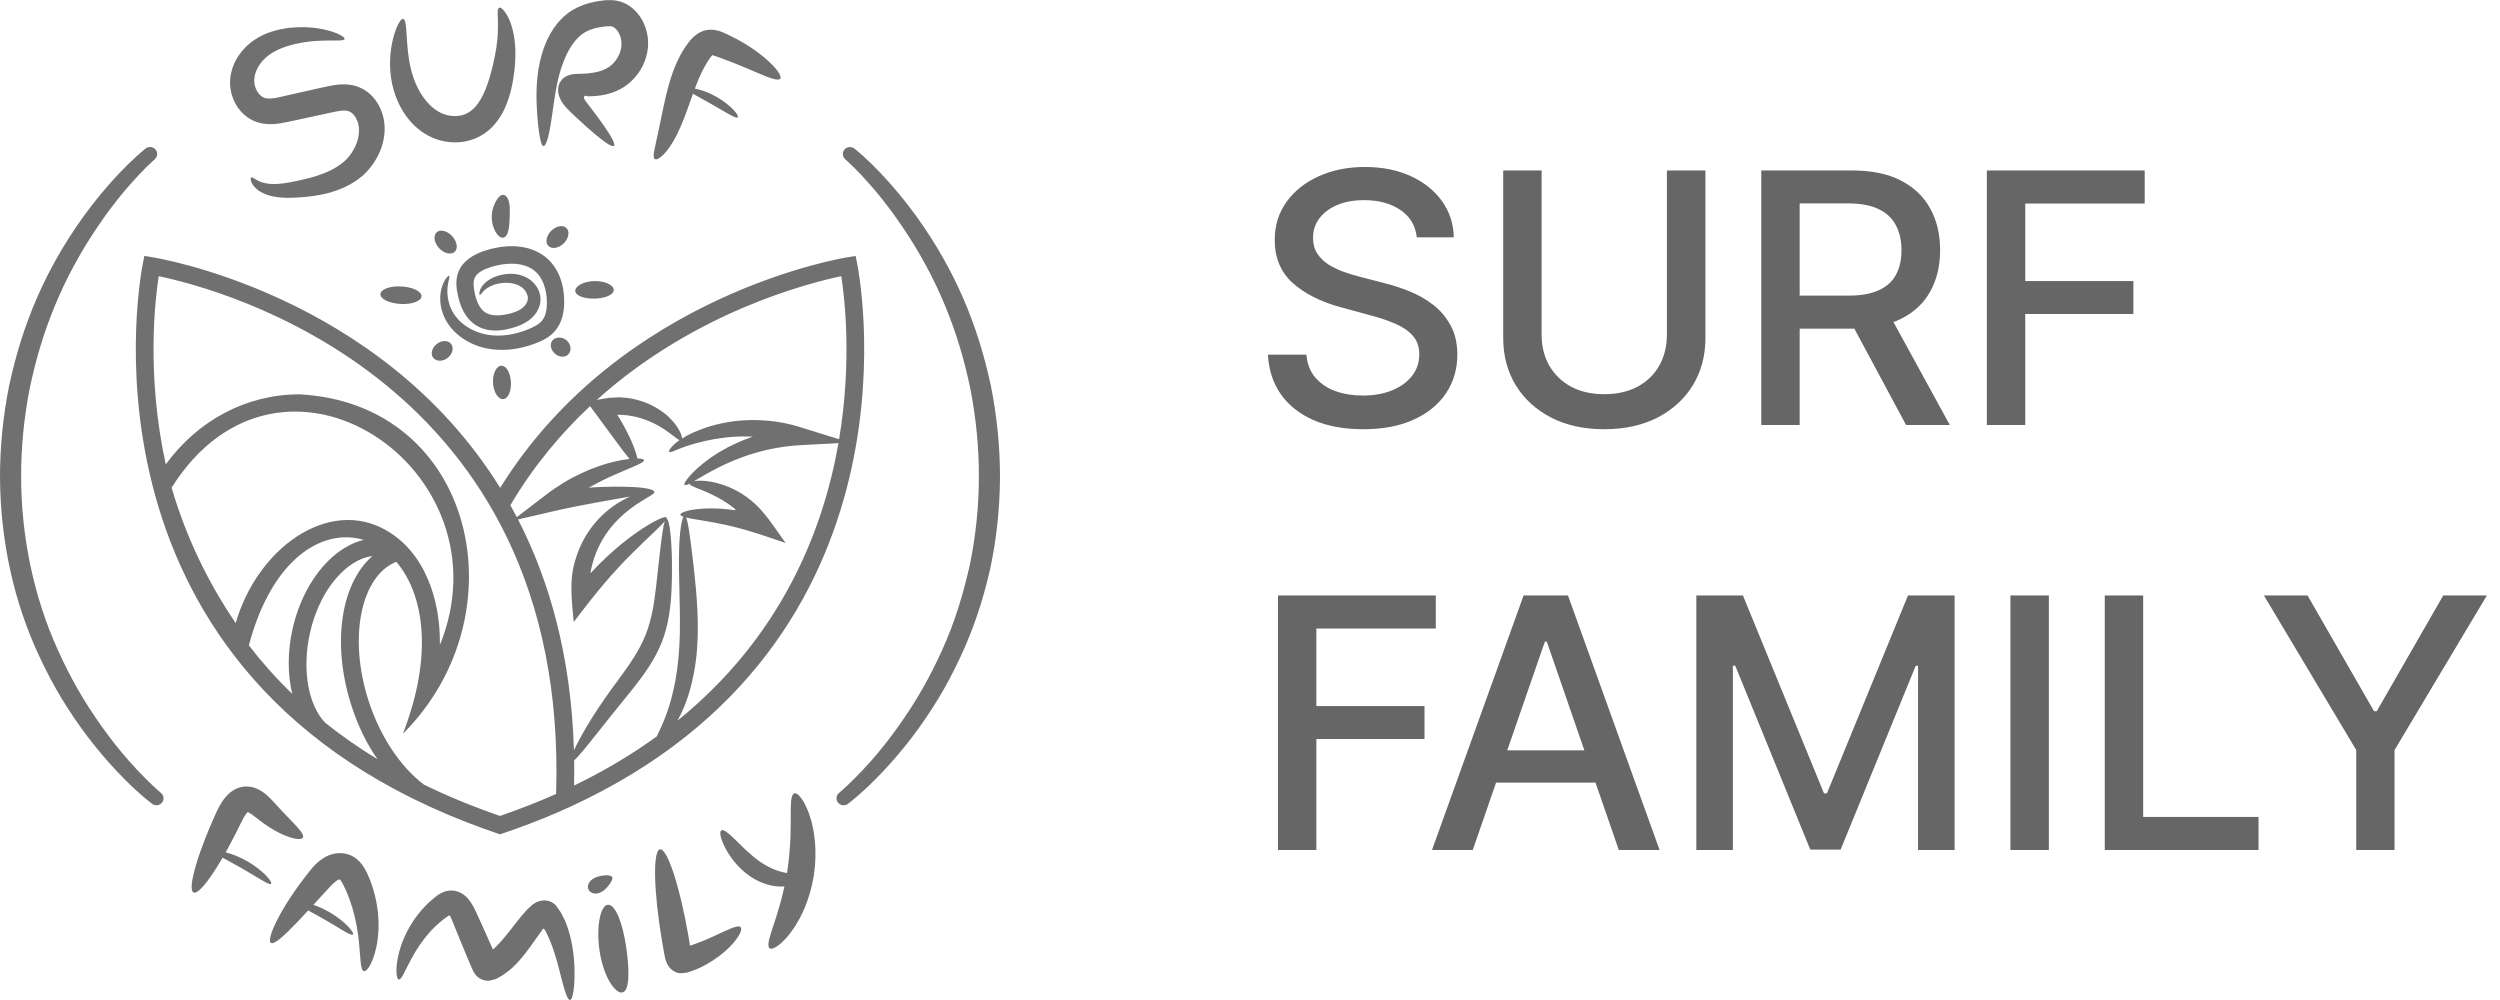
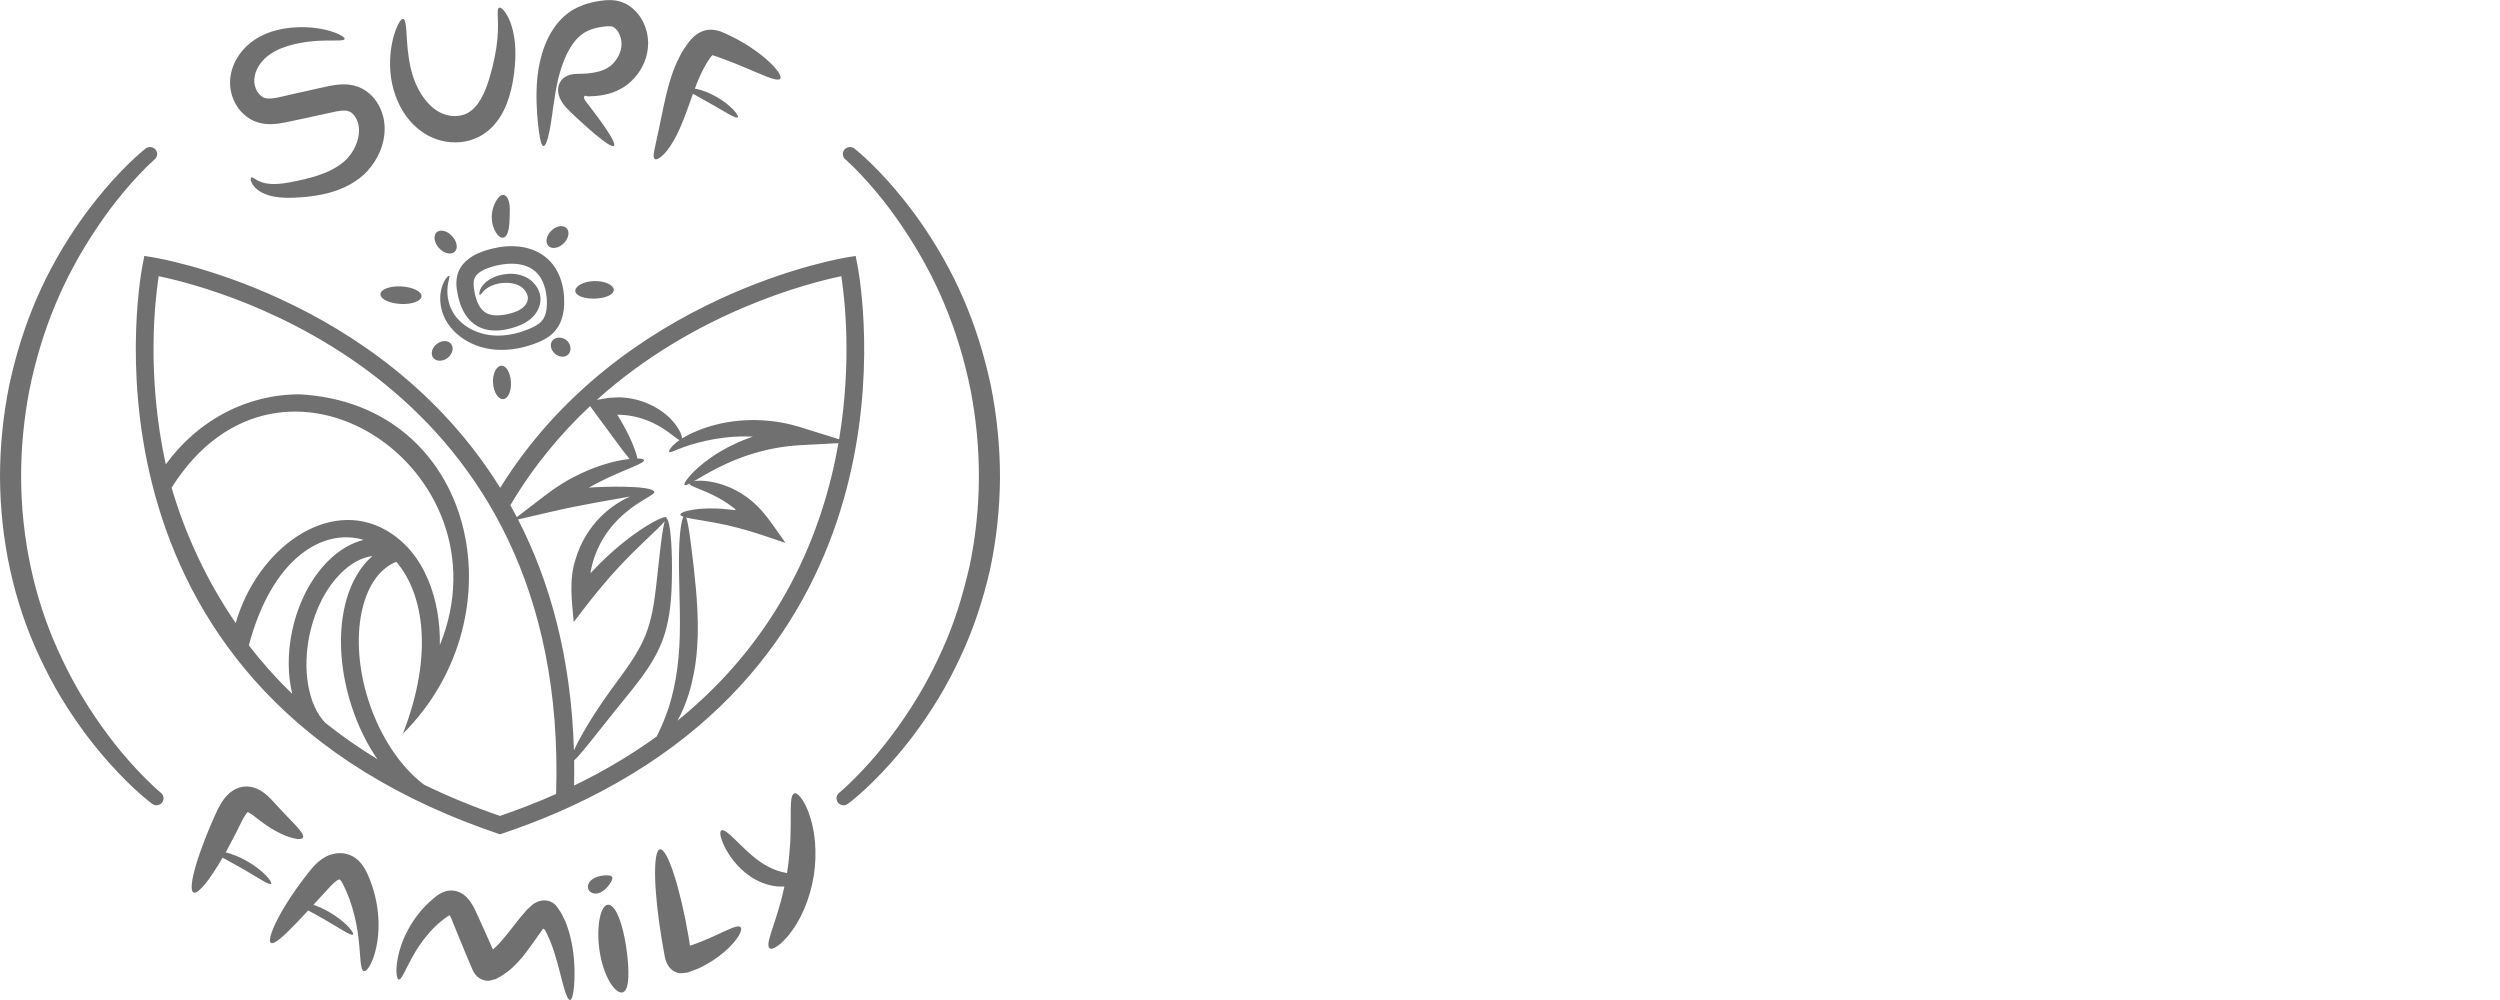
<svg xmlns="http://www.w3.org/2000/svg" width="100" height="40" viewBox="0 0 100 40" fill="none">
  <g clip-path="url(#clip0_23_65)">
    <path fill-rule="evenodd" clip-rule="evenodd" d="M19.965 0.309C20.029 0.279 20.172 0.396 20.319 0.677C20.465 0.955 20.591 1.403 20.612 1.957C20.623 2.232 20.609 2.533 20.573 2.85C20.535 3.166 20.479 3.506 20.367 3.869C20.254 4.23 20.089 4.624 19.774 4.986L19.714 5.053L19.648 5.118C19.605 5.162 19.557 5.203 19.508 5.242C19.411 5.323 19.299 5.396 19.182 5.458C18.949 5.584 18.685 5.659 18.42 5.685C17.885 5.738 17.373 5.591 16.967 5.331C16.562 5.07 16.28 4.727 16.078 4.384C15.677 3.691 15.59 2.986 15.603 2.435C15.619 1.878 15.734 1.45 15.841 1.166C15.95 0.883 16.058 0.742 16.129 0.757C16.203 0.772 16.234 0.942 16.254 1.228C16.277 1.513 16.285 1.918 16.362 2.39C16.401 2.625 16.457 2.879 16.546 3.13C16.635 3.382 16.758 3.64 16.922 3.875C17.085 4.109 17.293 4.321 17.529 4.458C17.76 4.595 18.045 4.665 18.311 4.637C18.445 4.624 18.57 4.59 18.68 4.533C18.789 4.478 18.89 4.4 18.984 4.301C19.171 4.106 19.317 3.835 19.428 3.555C19.541 3.273 19.623 2.979 19.694 2.698C19.763 2.419 19.816 2.158 19.852 1.92C19.924 1.443 19.926 1.056 19.914 0.782C19.904 0.507 19.894 0.339 19.965 0.307M24.558 5.833C24.492 5.891 24.224 5.721 23.808 5.373C23.599 5.199 23.353 4.979 23.077 4.722C23.007 4.657 22.937 4.59 22.863 4.521C22.804 4.462 22.745 4.402 22.684 4.341C22.621 4.277 22.564 4.209 22.516 4.14C22.418 4.001 22.349 3.848 22.329 3.693C22.318 3.615 22.32 3.536 22.338 3.454C22.346 3.414 22.361 3.374 22.379 3.335C22.386 3.315 22.399 3.298 22.41 3.279C22.418 3.259 22.432 3.242 22.444 3.224C22.514 3.133 22.593 3.078 22.685 3.035L22.765 3.005L22.805 2.99C22.819 2.985 22.838 2.984 22.854 2.98L22.954 2.962C22.989 2.957 23.028 2.958 23.066 2.956C23.143 2.954 23.22 2.951 23.298 2.949C23.338 2.948 23.374 2.945 23.413 2.943L23.47 2.94L23.496 2.939L23.511 2.937C23.587 2.93 23.661 2.92 23.733 2.908C24.022 2.861 24.28 2.762 24.462 2.599C24.654 2.426 24.805 2.175 24.846 1.916C24.859 1.852 24.86 1.787 24.86 1.722C24.857 1.66 24.849 1.597 24.834 1.535C24.803 1.411 24.745 1.288 24.671 1.2C24.626 1.144 24.577 1.104 24.537 1.082C24.527 1.078 24.519 1.073 24.51 1.07C24.5 1.068 24.496 1.063 24.485 1.061C24.464 1.056 24.437 1.051 24.403 1.049C24.337 1.045 24.235 1.053 24.123 1.068C24.017 1.082 23.915 1.101 23.82 1.125C23.63 1.173 23.467 1.242 23.328 1.336C23.19 1.429 23.064 1.557 22.953 1.701C22.731 1.993 22.575 2.347 22.46 2.691C22.403 2.864 22.356 3.035 22.317 3.203C22.279 3.373 22.247 3.538 22.219 3.699C22.165 4.02 22.125 4.317 22.087 4.582C22.05 4.847 22.013 5.077 21.975 5.265C21.898 5.642 21.813 5.848 21.739 5.843C21.664 5.838 21.609 5.628 21.556 5.252C21.53 5.063 21.506 4.832 21.486 4.561C21.467 4.291 21.454 3.979 21.462 3.629C21.467 3.454 21.477 3.27 21.497 3.076C21.517 2.88 21.55 2.676 21.597 2.467C21.694 2.048 21.842 1.596 22.136 1.151C22.285 0.93 22.472 0.711 22.718 0.526C22.963 0.342 23.251 0.212 23.538 0.131C23.681 0.09 23.826 0.061 23.968 0.04C24.105 0.02 24.258 -0.002 24.447 0.004C24.541 0.008 24.643 0.019 24.746 0.045C24.798 0.057 24.853 0.076 24.905 0.095C24.956 0.115 25.005 0.138 25.054 0.162C25.241 0.264 25.39 0.398 25.509 0.543C25.699 0.775 25.814 1.034 25.878 1.3C25.907 1.434 25.924 1.571 25.926 1.708C25.924 1.842 25.915 1.975 25.889 2.103C25.84 2.362 25.739 2.601 25.608 2.812C25.477 3.025 25.309 3.208 25.12 3.363C24.721 3.682 24.251 3.802 23.852 3.838C23.751 3.847 23.653 3.852 23.56 3.854H23.542C23.534 3.854 23.538 3.854 23.535 3.854H23.529L23.517 3.851L23.497 3.846C23.481 3.843 23.465 3.839 23.449 3.835C23.432 3.832 23.412 3.828 23.395 3.835C23.369 3.846 23.358 3.87 23.358 3.891C23.358 3.913 23.363 3.936 23.374 3.959C23.381 3.971 23.387 3.983 23.392 3.995L23.402 4.014L23.408 4.024C23.411 4.029 23.408 4.027 23.419 4.039C23.48 4.118 23.54 4.195 23.598 4.27C23.828 4.569 24.022 4.833 24.175 5.055C24.482 5.501 24.623 5.779 24.556 5.838L24.558 5.833ZM30.629 2.348C30.401 2.151 30.109 1.936 29.757 1.725C29.581 1.619 29.389 1.516 29.183 1.418C29.132 1.392 29.08 1.369 29.027 1.344C28.976 1.32 28.917 1.294 28.845 1.267L28.788 1.247C28.765 1.24 28.736 1.232 28.71 1.225C28.656 1.212 28.601 1.201 28.545 1.195C28.433 1.183 28.318 1.188 28.208 1.215C28.054 1.253 27.909 1.333 27.784 1.439C27.769 1.452 27.752 1.468 27.739 1.48L27.704 1.513C27.681 1.535 27.661 1.557 27.641 1.578C27.602 1.621 27.566 1.664 27.535 1.705C27.416 1.867 27.307 2.029 27.217 2.202C27.062 2.491 26.944 2.779 26.856 3.054C26.808 3.193 26.773 3.326 26.733 3.459C26.7 3.589 26.665 3.718 26.637 3.842C26.52 4.338 26.439 4.772 26.362 5.13C26.287 5.489 26.219 5.774 26.179 5.982C26.137 6.187 26.131 6.322 26.194 6.363C26.255 6.402 26.381 6.341 26.549 6.175C26.713 6.009 26.904 5.733 27.082 5.374C27.261 5.017 27.424 4.579 27.59 4.111C27.631 3.996 27.674 3.877 27.716 3.756C27.716 3.754 27.718 3.752 27.718 3.75C27.899 3.859 28.179 4.003 28.483 4.179C29.019 4.482 29.442 4.766 29.511 4.693C29.543 4.658 29.477 4.538 29.329 4.382C29.181 4.227 28.95 4.039 28.664 3.876C28.377 3.713 28.095 3.609 27.883 3.562C27.852 3.555 27.823 3.549 27.795 3.545C27.813 3.495 27.831 3.446 27.851 3.398C27.943 3.156 28.048 2.922 28.168 2.698C28.237 2.565 28.318 2.443 28.393 2.331C28.412 2.305 28.429 2.283 28.445 2.263C28.453 2.254 28.46 2.245 28.468 2.238L28.478 2.228C28.478 2.228 28.478 2.228 28.478 2.226C28.478 2.223 28.478 2.22 28.479 2.218C28.48 2.216 28.482 2.213 28.484 2.211C28.486 2.211 28.487 2.21 28.488 2.208C28.49 2.208 28.488 2.207 28.493 2.208L28.517 2.214C28.551 2.223 28.597 2.238 28.648 2.256C28.698 2.274 28.747 2.291 28.795 2.308C28.989 2.377 29.174 2.447 29.349 2.517C29.698 2.656 30.008 2.791 30.269 2.901C30.792 3.124 31.13 3.25 31.209 3.15C31.285 3.054 31.086 2.745 30.631 2.35L30.629 2.348ZM10.048 7.099C10.121 7.058 10.27 7.274 10.656 7.337C10.848 7.372 11.1 7.37 11.397 7.326C11.471 7.315 11.548 7.301 11.628 7.286C11.711 7.269 11.797 7.252 11.886 7.234C12.062 7.197 12.244 7.156 12.43 7.105C12.802 7.003 13.189 6.863 13.528 6.638C13.613 6.583 13.693 6.519 13.771 6.454C13.808 6.421 13.841 6.387 13.876 6.354C13.908 6.315 13.943 6.282 13.973 6.241C14.098 6.085 14.202 5.902 14.273 5.707C14.343 5.511 14.371 5.304 14.357 5.112C14.344 5.017 14.329 4.923 14.293 4.84C14.259 4.755 14.215 4.674 14.161 4.609C14.107 4.543 14.045 4.494 13.99 4.467C13.937 4.442 13.877 4.425 13.785 4.423C13.604 4.415 13.325 4.484 13.01 4.553C12.704 4.619 12.402 4.685 12.104 4.75C11.955 4.782 11.807 4.813 11.661 4.844C11.517 4.874 11.364 4.909 11.191 4.935C11.021 4.962 10.828 4.977 10.621 4.957C10.518 4.947 10.411 4.926 10.305 4.893C10.253 4.877 10.199 4.855 10.148 4.834C10.099 4.809 10.048 4.786 10.002 4.758C9.814 4.646 9.664 4.502 9.548 4.347C9.432 4.192 9.347 4.024 9.291 3.852C9.234 3.68 9.204 3.502 9.202 3.323C9.201 3.144 9.226 2.979 9.27 2.819C9.358 2.502 9.519 2.231 9.71 2.009C9.9 1.786 10.131 1.609 10.361 1.483C10.592 1.355 10.825 1.27 11.047 1.212C11.494 1.098 11.892 1.079 12.24 1.089C12.588 1.102 12.882 1.154 13.116 1.216C13.35 1.278 13.523 1.35 13.633 1.413C13.745 1.475 13.796 1.528 13.785 1.562C13.763 1.636 13.504 1.617 13.06 1.621C12.839 1.624 12.571 1.635 12.267 1.676C11.966 1.72 11.619 1.788 11.282 1.92C10.947 2.052 10.622 2.251 10.411 2.549C10.303 2.697 10.224 2.866 10.189 3.039C10.155 3.215 10.165 3.375 10.229 3.536C10.29 3.695 10.408 3.83 10.523 3.89C10.537 3.898 10.553 3.902 10.566 3.91C10.582 3.914 10.595 3.92 10.61 3.924C10.642 3.932 10.678 3.938 10.719 3.941C10.801 3.946 10.903 3.938 11.024 3.917C11.143 3.896 11.28 3.863 11.429 3.828C11.575 3.795 11.722 3.761 11.871 3.728C12.168 3.661 12.47 3.593 12.775 3.525C12.851 3.508 12.928 3.491 13.003 3.475C13.081 3.458 13.163 3.44 13.249 3.425C13.421 3.394 13.613 3.368 13.828 3.375C14.04 3.382 14.282 3.435 14.494 3.548C14.705 3.66 14.869 3.812 14.995 3.974C15.123 4.137 15.212 4.315 15.276 4.497C15.345 4.679 15.37 4.866 15.384 5.048C15.399 5.411 15.326 5.751 15.201 6.051C15.075 6.351 14.901 6.616 14.693 6.843C14.642 6.9 14.584 6.953 14.53 7.006C14.471 7.055 14.412 7.106 14.353 7.15C14.236 7.236 14.117 7.315 13.995 7.381C13.507 7.65 13.018 7.765 12.589 7.832C12.374 7.864 12.171 7.883 11.979 7.896C11.884 7.902 11.793 7.907 11.703 7.91C11.61 7.914 11.519 7.914 11.43 7.912C11.077 7.903 10.76 7.842 10.518 7.722C10.457 7.696 10.403 7.66 10.354 7.629C10.306 7.591 10.26 7.561 10.225 7.522C10.188 7.485 10.155 7.451 10.131 7.415C10.105 7.38 10.084 7.348 10.07 7.315C10.056 7.284 10.043 7.257 10.036 7.231C10.031 7.205 10.027 7.183 10.026 7.165C10.025 7.128 10.033 7.106 10.049 7.098L10.048 7.099ZM22.804 40C22.73 40.006 22.645 39.817 22.549 39.475C22.5 39.304 22.449 39.096 22.387 38.858C22.326 38.621 22.256 38.353 22.163 38.07C22.139 38 22.116 37.927 22.089 37.855C22.063 37.782 22.035 37.709 22.004 37.636C21.975 37.562 21.94 37.49 21.907 37.416C21.891 37.378 21.871 37.342 21.853 37.306L21.825 37.251L21.811 37.223L21.805 37.21L21.802 37.207C21.77 37.167 21.756 37.154 21.735 37.148C21.724 37.145 21.71 37.155 21.704 37.166C21.696 37.176 21.692 37.188 21.689 37.197C21.687 37.201 21.678 37.215 21.674 37.223L21.669 37.23L21.65 37.257L21.605 37.318C21.544 37.4 21.484 37.486 21.421 37.574C21.296 37.75 21.165 37.937 21.016 38.13C20.867 38.322 20.699 38.52 20.493 38.709L20.406 38.787C20.364 38.823 20.313 38.857 20.267 38.892L20.124 38.997C20.076 39.029 20.025 39.054 19.976 39.083C19.926 39.11 19.876 39.142 19.826 39.164L19.679 39.201L19.606 39.22L19.569 39.23C19.557 39.231 19.546 39.231 19.534 39.231C19.489 39.231 19.443 39.227 19.392 39.217C19.359 39.21 19.324 39.199 19.293 39.187C19.186 39.144 19.113 39.093 19.036 39.006C18.998 38.964 18.963 38.911 18.932 38.853C18.902 38.795 18.877 38.731 18.849 38.669C18.776 38.496 18.704 38.325 18.632 38.155C18.53 37.908 18.43 37.665 18.332 37.428C18.238 37.196 18.146 36.97 18.057 36.749C18.04 36.708 18.009 36.651 18.018 36.663C18.017 36.658 18.016 36.653 18.014 36.647C18.009 36.637 18.001 36.625 17.988 36.621C17.98 36.619 17.973 36.619 17.965 36.621C17.96 36.622 17.956 36.623 17.952 36.625C17.949 36.625 17.948 36.625 17.944 36.627L17.937 36.631L17.92 36.643C17.87 36.678 17.82 36.711 17.773 36.749C17.726 36.786 17.678 36.82 17.634 36.86C17.453 37.01 17.291 37.169 17.151 37.332C16.869 37.657 16.66 37.981 16.504 38.262C16.192 38.824 16.064 39.199 15.952 39.182C15.902 39.174 15.866 39.069 15.858 38.876C15.851 38.684 15.879 38.403 15.972 38.056C16.065 37.71 16.232 37.3 16.51 36.872C16.648 36.657 16.818 36.442 17.021 36.232C17.07 36.179 17.125 36.129 17.179 36.078C17.233 36.026 17.292 35.977 17.352 35.928L17.41 35.88C17.433 35.861 17.461 35.841 17.487 35.822C17.54 35.784 17.595 35.749 17.652 35.72C17.768 35.661 17.892 35.625 18.022 35.62C18.234 35.614 18.445 35.693 18.611 35.839C18.776 35.974 18.92 36.227 18.97 36.33C19.004 36.396 19.034 36.462 19.058 36.515C19.084 36.571 19.11 36.627 19.136 36.685C19.188 36.799 19.241 36.915 19.294 37.032C19.399 37.267 19.506 37.506 19.615 37.75C19.642 37.811 19.669 37.873 19.696 37.934L19.715 37.979L19.716 37.979C19.717 37.979 19.715 37.98 19.718 37.977L19.764 37.938C19.909 37.809 20.047 37.656 20.182 37.492C20.318 37.329 20.451 37.155 20.588 36.98C20.656 36.892 20.725 36.804 20.797 36.717L20.852 36.652L20.881 36.617L20.928 36.563L21.021 36.456C21.052 36.421 21.081 36.385 21.118 36.353C21.189 36.289 21.258 36.22 21.328 36.163C21.4 36.114 21.474 36.077 21.549 36.052C21.625 36.027 21.702 36.014 21.784 36.015C21.865 36.017 21.949 36.034 22.019 36.065C22.09 36.095 22.149 36.135 22.206 36.185C22.235 36.207 22.258 36.246 22.283 36.28C22.307 36.315 22.331 36.349 22.355 36.383C22.459 36.513 22.521 36.674 22.595 36.817L22.609 36.845C22.612 36.853 22.614 36.858 22.617 36.864L22.63 36.899L22.657 36.97C22.674 37.017 22.693 37.063 22.707 37.109C22.737 37.203 22.767 37.294 22.79 37.383C22.815 37.473 22.835 37.561 22.853 37.647C22.873 37.733 22.886 37.817 22.901 37.9C22.954 38.228 22.974 38.523 22.981 38.781C22.986 39.038 22.979 39.258 22.963 39.437C22.931 39.795 22.875 39.994 22.801 40H22.804ZM24.316 36.19C24.464 36.177 24.616 36.364 24.744 36.673C24.873 36.983 24.977 37.412 25.048 37.882C25.119 38.353 25.148 38.776 25.133 39.101C25.117 39.426 25.051 39.651 24.908 39.695C24.767 39.738 24.575 39.585 24.395 39.285C24.216 38.988 24.058 38.539 23.983 38.036C23.907 37.534 23.922 37.077 23.986 36.745C24.051 36.414 24.167 36.204 24.315 36.19H24.316ZM24.194 35.582C24.084 35.678 23.958 35.739 23.838 35.744C23.719 35.75 23.608 35.699 23.552 35.603C23.495 35.507 23.508 35.389 23.573 35.293C23.637 35.194 23.754 35.118 23.894 35.072C24.035 35.025 24.172 35.012 24.278 35.013C24.384 35.016 24.459 35.034 24.485 35.08C24.512 35.125 24.489 35.195 24.437 35.285C24.384 35.374 24.304 35.484 24.194 35.581V35.582ZM29.623 37.09C29.674 37.141 29.648 37.264 29.545 37.436C29.44 37.608 29.258 37.831 28.987 38.064C28.852 38.181 28.696 38.301 28.518 38.417C28.429 38.475 28.334 38.532 28.235 38.587C28.185 38.615 28.133 38.641 28.081 38.668C28.055 38.681 28.028 38.695 28.001 38.708L27.938 38.736C27.913 38.746 27.887 38.758 27.863 38.767C27.764 38.809 27.664 38.842 27.561 38.88L27.522 38.895C27.509 38.9 27.496 38.904 27.484 38.904L27.411 38.912C27.362 38.918 27.313 38.923 27.264 38.929C27.238 38.933 27.217 38.932 27.195 38.929C27.173 38.926 27.152 38.923 27.13 38.918C27.087 38.908 27.041 38.892 26.996 38.868C26.904 38.823 26.832 38.762 26.772 38.688C26.713 38.614 26.665 38.523 26.63 38.416C26.595 38.309 26.578 38.186 26.556 38.067C26.532 37.928 26.506 37.787 26.481 37.644C26.144 35.664 26.108 34.02 26.4 33.972C26.693 33.925 27.204 35.491 27.543 37.471C27.553 37.533 27.563 37.594 27.573 37.656L27.588 37.747L27.591 37.77L27.593 37.781C27.591 37.782 27.589 37.785 27.587 37.79C27.581 37.805 27.587 37.813 27.607 37.821C27.608 37.821 27.608 37.822 27.609 37.823C27.611 37.823 27.605 37.826 27.622 37.821C27.646 37.813 27.669 37.805 27.692 37.797C27.739 37.78 27.785 37.766 27.83 37.748C27.921 37.715 28.008 37.681 28.093 37.647C28.263 37.579 28.42 37.51 28.564 37.443C29.14 37.178 29.517 36.978 29.623 37.087V37.09ZM11.467 32.636C11.36 32.524 11.243 32.402 11.121 32.27C11.059 32.202 10.996 32.133 10.931 32.061C10.861 31.985 10.781 31.901 10.682 31.814C10.633 31.77 10.577 31.725 10.514 31.681C10.447 31.636 10.385 31.595 10.279 31.549C10.077 31.461 9.841 31.432 9.617 31.49C9.505 31.519 9.398 31.569 9.3 31.633C9.275 31.65 9.251 31.667 9.227 31.684C9.205 31.701 9.178 31.726 9.16 31.741C9.121 31.775 9.09 31.808 9.059 31.842C8.938 31.976 8.855 32.108 8.784 32.235C8.713 32.362 8.658 32.484 8.608 32.594C8.56 32.703 8.513 32.81 8.466 32.916C8.375 33.129 8.289 33.335 8.212 33.533C8.057 33.929 7.93 34.291 7.839 34.603C7.655 35.224 7.609 35.639 7.744 35.7C7.878 35.76 8.17 35.455 8.53 34.912C8.649 34.734 8.775 34.531 8.904 34.307C9.106 34.423 9.399 34.573 9.714 34.756C10.311 35.098 10.775 35.425 10.845 35.352C10.877 35.317 10.801 35.187 10.636 35.015C10.47 34.845 10.213 34.636 9.897 34.454C9.58 34.272 9.268 34.152 9.034 34.096C9.031 34.096 9.029 34.095 9.026 34.095C9.055 34.043 9.085 33.991 9.114 33.937C9.216 33.75 9.32 33.553 9.424 33.346C9.475 33.242 9.528 33.137 9.581 33.03C9.633 32.923 9.681 32.826 9.73 32.738C9.778 32.65 9.827 32.577 9.865 32.531C9.874 32.521 9.883 32.51 9.89 32.504C9.894 32.5 9.889 32.504 9.89 32.502C9.89 32.502 9.89 32.498 9.89 32.496C9.892 32.493 9.895 32.486 9.902 32.484C9.899 32.481 9.935 32.495 9.961 32.509C9.99 32.524 10.023 32.544 10.057 32.567C10.126 32.613 10.201 32.671 10.279 32.733C10.357 32.795 10.444 32.863 10.525 32.921C10.69 33.04 10.85 33.141 11 33.225C11.303 33.394 11.566 33.495 11.761 33.537C11.956 33.58 12.08 33.566 12.116 33.503C12.189 33.372 11.897 33.082 11.467 32.637V32.636ZM15.054 36.081C15.001 35.8 14.92 35.508 14.807 35.214C14.776 35.142 14.745 35.068 14.715 34.994C14.682 34.919 14.642 34.837 14.592 34.751C14.541 34.665 14.481 34.574 14.394 34.479C14.373 34.456 14.35 34.432 14.324 34.408C14.298 34.385 14.267 34.358 14.237 34.337C14.177 34.29 14.109 34.252 14.04 34.219C13.9 34.155 13.747 34.125 13.594 34.126C13.556 34.126 13.517 34.128 13.479 34.132C13.444 34.136 13.41 34.141 13.376 34.148C13.309 34.161 13.246 34.179 13.187 34.2C13.069 34.243 12.957 34.306 12.869 34.368C12.778 34.43 12.703 34.497 12.636 34.562C12.504 34.692 12.408 34.816 12.322 34.924C12.234 35.034 12.15 35.144 12.07 35.252C11.747 35.684 11.482 36.089 11.28 36.442C10.874 37.149 10.715 37.637 10.838 37.715C10.963 37.797 11.344 37.456 11.894 36.881C12.028 36.74 12.173 36.585 12.327 36.419C12.513 36.52 12.745 36.643 12.989 36.786C13.586 37.127 14.05 37.454 14.12 37.381C14.152 37.346 14.075 37.216 13.91 37.044C13.745 36.874 13.488 36.665 13.171 36.483C12.949 36.355 12.729 36.258 12.536 36.193C12.635 36.086 12.736 35.976 12.84 35.862C12.928 35.766 13.019 35.668 13.111 35.568C13.205 35.465 13.292 35.372 13.369 35.303C13.407 35.269 13.444 35.241 13.476 35.221C13.509 35.2 13.53 35.192 13.553 35.184C13.564 35.181 13.574 35.178 13.582 35.178C13.585 35.178 13.589 35.176 13.591 35.177C13.591 35.177 13.59 35.177 13.59 35.177C13.59 35.177 13.59 35.177 13.591 35.177C13.593 35.179 13.597 35.182 13.601 35.187C13.618 35.203 13.642 35.236 13.667 35.276C13.693 35.317 13.72 35.367 13.748 35.425C13.776 35.484 13.803 35.542 13.83 35.601C13.936 35.837 14.021 36.072 14.09 36.302C14.229 36.762 14.303 37.196 14.345 37.567C14.388 37.938 14.401 38.248 14.424 38.469C14.438 38.58 14.449 38.669 14.47 38.732C14.491 38.796 14.519 38.834 14.555 38.844C14.591 38.853 14.633 38.832 14.681 38.782C14.729 38.731 14.784 38.653 14.835 38.545C14.942 38.331 15.05 38.002 15.105 37.579C15.161 37.158 15.163 36.642 15.055 36.08L15.054 36.081ZM32.6 33.676C32.577 33.469 32.554 33.273 32.512 33.093C32.492 33.002 32.476 32.915 32.451 32.832C32.427 32.75 32.402 32.672 32.377 32.597C32.332 32.447 32.269 32.317 32.215 32.204C32.187 32.147 32.162 32.096 32.133 32.049C32.104 32.003 32.075 31.962 32.048 31.925C31.938 31.779 31.845 31.713 31.774 31.735C31.703 31.757 31.662 31.865 31.645 32.035C31.641 32.077 31.639 32.124 31.637 32.174C31.635 32.224 31.631 32.279 31.63 32.336C31.625 32.452 31.634 32.58 31.628 32.722C31.628 32.792 31.628 32.865 31.629 32.942C31.631 33.018 31.625 33.098 31.625 33.179C31.627 33.342 31.615 33.515 31.609 33.697C31.587 34.059 31.553 34.455 31.489 34.866C31.486 34.886 31.482 34.904 31.479 34.923C31.336 34.898 31.179 34.859 31.013 34.795C30.815 34.719 30.607 34.613 30.403 34.469C29.991 34.181 29.657 33.825 29.394 33.572C29.132 33.316 28.94 33.163 28.854 33.215C28.771 33.264 28.809 33.508 28.979 33.858C29.066 34.032 29.186 34.233 29.351 34.44C29.515 34.646 29.725 34.859 29.988 35.041C30.251 35.227 30.546 35.353 30.826 35.415C31.02 35.459 31.207 35.47 31.376 35.459C31.334 35.652 31.289 35.839 31.243 36.016C31.191 36.189 31.15 36.359 31.098 36.513C31.073 36.591 31.052 36.668 31.029 36.74C31.003 36.812 30.98 36.882 30.959 36.949C30.919 37.085 30.873 37.205 30.84 37.316C30.822 37.371 30.809 37.424 30.796 37.473C30.78 37.521 30.769 37.565 30.759 37.607C30.721 37.773 30.726 37.889 30.786 37.932C30.846 37.975 30.956 37.94 31.107 37.835C31.145 37.809 31.185 37.778 31.227 37.742C31.269 37.706 31.31 37.665 31.354 37.62C31.442 37.529 31.542 37.423 31.632 37.294C31.679 37.231 31.727 37.163 31.777 37.092C31.825 37.02 31.869 36.942 31.915 36.862C32.013 36.702 32.093 36.522 32.181 36.331C32.341 35.946 32.475 35.503 32.552 35.027C32.626 34.551 32.633 34.09 32.6 33.675V33.676ZM17.97 11.03C17.98 11.036 17.983 11.057 17.977 11.091C17.974 11.108 17.97 11.129 17.963 11.152C17.959 11.176 17.952 11.204 17.945 11.234C17.918 11.355 17.884 11.534 17.898 11.76C17.912 11.985 17.975 12.261 18.138 12.527C18.301 12.791 18.573 13.044 18.935 13.212C19.296 13.383 19.739 13.461 20.214 13.408C20.451 13.383 20.695 13.327 20.939 13.243C21.059 13.201 21.185 13.151 21.299 13.097C21.414 13.042 21.516 12.981 21.596 12.912C21.676 12.844 21.731 12.769 21.777 12.672C21.821 12.577 21.849 12.462 21.864 12.337C21.879 12.213 21.88 12.078 21.87 11.941C21.86 11.805 21.839 11.67 21.805 11.54C21.736 11.28 21.614 11.042 21.432 10.876C21.251 10.708 21.005 10.602 20.723 10.565C20.441 10.527 20.139 10.555 19.852 10.622C19.562 10.691 19.282 10.798 19.121 10.942C19.039 11.013 18.994 11.086 18.968 11.169C18.942 11.256 18.939 11.369 18.953 11.498C18.985 11.764 19.053 12.028 19.164 12.222C19.22 12.32 19.285 12.4 19.36 12.459C19.398 12.489 19.437 12.515 19.481 12.535C19.523 12.557 19.57 12.572 19.619 12.585C19.817 12.636 20.056 12.619 20.285 12.569C20.521 12.519 20.728 12.446 20.872 12.338C21.017 12.232 21.106 12.084 21.114 11.955C21.125 11.822 21.056 11.672 20.953 11.564C20.851 11.456 20.712 11.388 20.567 11.351C20.422 11.314 20.273 11.308 20.135 11.317C19.997 11.326 19.875 11.352 19.768 11.388C19.553 11.459 19.415 11.568 19.333 11.655C19.253 11.743 19.218 11.805 19.192 11.799C19.171 11.795 19.156 11.717 19.21 11.582C19.264 11.449 19.407 11.269 19.653 11.139C19.774 11.074 19.922 11.019 20.087 10.987C20.251 10.954 20.438 10.938 20.643 10.966C20.745 10.981 20.852 11.008 20.959 11.052C21.065 11.094 21.174 11.161 21.268 11.242C21.362 11.324 21.446 11.425 21.511 11.545C21.575 11.665 21.618 11.807 21.621 11.961C21.623 12.115 21.582 12.27 21.511 12.404C21.441 12.54 21.342 12.658 21.224 12.758C21.106 12.857 20.975 12.934 20.84 12.994C20.704 13.053 20.569 13.099 20.429 13.135C20.148 13.208 19.829 13.259 19.476 13.187C19.302 13.151 19.119 13.076 18.966 12.961C18.811 12.848 18.688 12.703 18.594 12.55C18.5 12.397 18.433 12.235 18.383 12.073C18.357 11.992 18.337 11.911 18.318 11.829C18.301 11.748 18.285 11.668 18.273 11.58C18.25 11.408 18.241 11.209 18.296 10.994C18.325 10.887 18.373 10.781 18.433 10.686C18.492 10.591 18.567 10.509 18.645 10.437C18.803 10.293 18.978 10.195 19.153 10.12C19.328 10.044 19.501 9.989 19.681 9.946C20.04 9.859 20.422 9.818 20.82 9.871C21.019 9.898 21.218 9.95 21.407 10.033C21.597 10.116 21.774 10.232 21.925 10.372C22.075 10.514 22.198 10.679 22.288 10.85C22.379 11.021 22.444 11.199 22.488 11.376C22.531 11.553 22.555 11.729 22.564 11.902C22.573 12.075 22.569 12.248 22.544 12.426C22.518 12.602 22.472 12.783 22.387 12.956C22.303 13.128 22.171 13.293 22.023 13.41C21.875 13.528 21.72 13.609 21.572 13.673C21.424 13.736 21.283 13.787 21.136 13.832C20.846 13.919 20.552 13.974 20.263 13.991C19.974 14.007 19.691 13.987 19.426 13.928C19.159 13.87 18.915 13.774 18.699 13.653C18.265 13.413 17.951 13.066 17.784 12.712C17.616 12.356 17.59 12.018 17.619 11.754C17.649 11.488 17.737 11.297 17.812 11.181C17.831 11.152 17.849 11.127 17.865 11.107C17.883 11.087 17.898 11.071 17.912 11.059C17.939 11.035 17.958 11.026 17.969 11.032L17.97 11.03ZM20.106 7.795C20.154 7.789 20.206 7.808 20.251 7.856C20.296 7.904 20.335 7.979 20.358 8.07C20.382 8.162 20.392 8.267 20.393 8.369C20.394 8.474 20.39 8.567 20.388 8.662C20.382 8.855 20.373 9.056 20.335 9.215C20.299 9.375 20.231 9.488 20.133 9.506C20.035 9.524 19.928 9.448 19.836 9.3C19.745 9.153 19.664 8.924 19.671 8.641C19.673 8.571 19.682 8.5 19.694 8.437C19.707 8.374 19.723 8.317 19.741 8.267C19.776 8.166 19.815 8.088 19.853 8.024C19.892 7.959 19.931 7.909 19.971 7.868C20.012 7.829 20.055 7.8 20.105 7.794L20.106 7.795ZM20.136 15.965C19.94 15.989 19.742 15.7 19.721 15.317C19.699 14.934 19.864 14.626 20.062 14.628C20.26 14.631 20.417 14.922 20.437 15.279C20.456 15.634 20.333 15.941 20.136 15.965ZM24.55 11.608C24.533 11.803 24.193 11.932 23.79 11.944C23.387 11.954 23.04 11.843 23.012 11.65C23 11.554 23.076 11.456 23.213 11.379C23.35 11.302 23.548 11.249 23.77 11.243C23.992 11.237 24.193 11.28 24.335 11.35C24.476 11.419 24.557 11.513 24.55 11.609V11.608ZM15.217 11.762C15.228 11.569 15.605 11.432 16.059 11.458C16.513 11.483 16.872 11.66 16.861 11.853C16.849 12.047 16.472 12.184 16.019 12.158C15.564 12.133 15.206 11.956 15.217 11.762ZM17.49 9.273C17.571 9.217 17.678 9.214 17.786 9.247C17.893 9.281 18.002 9.351 18.093 9.453C18.184 9.555 18.241 9.669 18.262 9.778C18.283 9.886 18.266 9.989 18.199 10.061C18.132 10.133 18.026 10.156 17.908 10.132C17.789 10.108 17.66 10.033 17.555 9.917C17.45 9.8 17.391 9.665 17.382 9.547C17.372 9.429 17.41 9.329 17.491 9.273H17.49ZM22.642 9.108C22.795 9.23 22.766 9.514 22.558 9.725C22.351 9.937 22.062 9.978 21.932 9.833C21.8 9.688 21.856 9.429 22.041 9.239C22.227 9.05 22.49 8.985 22.643 9.108H22.642ZM17.355 14.341C17.213 14.206 17.25 13.942 17.457 13.77C17.664 13.597 17.937 13.604 18.049 13.763C18.162 13.923 18.098 14.157 17.921 14.305C17.745 14.451 17.498 14.475 17.355 14.341H17.355ZM22.757 14.146C22.7 14.225 22.607 14.269 22.501 14.268C22.395 14.268 22.277 14.223 22.182 14.132C22.087 14.042 22.036 13.928 22.032 13.825C22.028 13.721 22.071 13.629 22.149 13.571C22.229 13.512 22.327 13.495 22.422 13.507C22.517 13.518 22.608 13.559 22.681 13.629C22.755 13.698 22.8 13.786 22.815 13.878C22.83 13.97 22.815 14.067 22.758 14.146H22.757ZM33.536 17.726L32.034 17.806C31.357 17.842 30.718 17.963 30.155 18.134C29.872 18.215 29.611 18.316 29.367 18.412C29.125 18.515 28.902 18.615 28.703 18.718C28.305 18.922 27.991 19.11 27.771 19.241L27.761 19.247C27.793 19.241 27.828 19.237 27.868 19.233C28.053 19.218 28.323 19.234 28.646 19.313C28.969 19.393 29.346 19.538 29.719 19.78C30.197 20.087 30.534 20.472 30.858 20.92C30.964 21.067 31.07 21.218 31.178 21.369C31.261 21.487 31.342 21.603 31.422 21.718C31.166 21.631 30.913 21.545 30.663 21.461C30.097 21.27 29.634 21.134 29.049 20.999C28.698 20.922 28.377 20.866 28.107 20.822C27.829 20.776 27.602 20.741 27.447 20.704C27.52 20.872 27.584 21.345 27.67 22.023C27.723 22.45 27.784 22.96 27.835 23.533C27.886 24.106 27.925 24.744 27.91 25.421C27.9 25.761 27.876 26.094 27.836 26.413C27.797 26.733 27.737 27.04 27.669 27.329C27.527 27.907 27.331 28.413 27.11 28.806L27.098 28.828C31.24 25.478 32.919 21.254 33.538 17.727L33.536 17.726ZM23.873 15.996L23.932 15.985C24.008 15.972 24.086 15.958 24.163 15.946L24.28 15.926C24.319 15.92 24.358 15.91 24.397 15.91C24.495 15.905 24.594 15.9 24.691 15.896L24.764 15.892C24.784 15.892 24.795 15.893 24.811 15.894L24.901 15.9C25.022 15.904 25.138 15.925 25.253 15.942C25.479 15.987 25.694 16.047 25.887 16.131C26.276 16.293 26.586 16.514 26.806 16.733C27.026 16.953 27.157 17.169 27.227 17.324C27.263 17.417 27.282 17.49 27.282 17.539C27.338 17.504 27.398 17.469 27.462 17.434C27.638 17.338 27.844 17.247 28.078 17.16C28.312 17.071 28.577 16.996 28.867 16.933C29.156 16.871 29.471 16.828 29.806 16.811C30.473 16.775 31.219 16.845 31.961 17.071C32.018 17.089 32.074 17.106 32.131 17.124L33.564 17.57C34.082 14.475 33.79 11.94 33.652 11.048C32.372 11.314 27.793 12.466 23.873 15.996L23.873 15.996ZM20.673 20.685L21.765 19.849L21.835 19.796C22.067 19.615 22.305 19.455 22.542 19.311C22.779 19.166 23.016 19.042 23.247 18.934C23.707 18.717 24.144 18.572 24.517 18.479C24.772 18.416 24.997 18.378 25.182 18.358C25.105 18.268 25.015 18.155 24.914 18.023L23.603 16.245C22.438 17.336 21.34 18.643 20.415 20.208C20.503 20.364 20.589 20.523 20.673 20.685ZM22.958 30.016C23.071 29.765 23.251 29.424 23.493 29.02C23.746 28.596 24.07 28.102 24.455 27.572C24.837 27.044 25.271 26.491 25.602 25.873C25.683 25.718 25.756 25.563 25.819 25.409C25.881 25.253 25.934 25.096 25.979 24.938C26.069 24.622 26.129 24.304 26.174 23.995C26.22 23.686 26.253 23.386 26.284 23.103C26.315 22.82 26.344 22.556 26.371 22.315C26.452 21.58 26.521 21.057 26.593 20.849C26.457 21.013 26.151 21.294 25.745 21.683C25.449 21.967 25.099 22.309 24.73 22.709C24.31 23.158 23.953 23.595 23.573 24.071C23.368 24.336 23.16 24.606 22.948 24.88C22.875 24.014 22.753 23.23 23.017 22.384C23.118 22.035 23.266 21.713 23.437 21.426C23.611 21.14 23.812 20.889 24.02 20.678C24.231 20.468 24.448 20.297 24.658 20.159C24.85 20.034 25.035 19.936 25.206 19.861C24.488 19.995 23.343 20.169 22.071 20.465L20.721 20.778C21.993 23.251 22.847 26.289 22.958 30.016ZM15.099 30.369C14.675 29.76 14.321 29.043 14.06 28.233C13.257 25.74 13.639 23.325 14.898 22.243C14.477 22.293 14.043 22.526 13.64 22.925C13.05 23.509 12.607 24.366 12.394 25.335C12.079 26.771 12.319 28.203 13.015 28.916C13.651 29.422 14.344 29.909 15.099 30.369ZM6.186 6.374C6.084 6.464 5.972 6.569 5.868 6.672C5.763 6.777 5.66 6.884 5.558 6.992C5.354 7.209 5.156 7.432 4.963 7.66C4.581 8.117 4.224 8.594 3.893 9.088C2.517 11.125 1.657 13.235 1.177 15.596C0.955 16.753 0.839 17.931 0.845 19.11C0.852 21.432 1.337 23.841 2.304 25.976C2.544 26.515 2.812 27.045 3.106 27.56C3.402 28.074 3.723 28.574 4.069 29.058C4.414 29.543 4.783 30.012 5.179 30.459C5.377 30.682 5.581 30.899 5.791 31.111C5.896 31.217 6.002 31.321 6.11 31.423C6.217 31.523 6.33 31.626 6.435 31.713L6.443 31.72C6.563 31.82 6.576 31.996 6.474 32.113C6.374 32.227 6.201 32.242 6.082 32.151C5.948 32.048 5.831 31.952 5.71 31.849C5.591 31.747 5.475 31.642 5.361 31.537C5.134 31.324 4.914 31.104 4.701 30.879C4.274 30.428 3.875 29.954 3.499 29.462C3.126 28.968 2.779 28.455 2.457 27.926C2.137 27.397 1.851 26.848 1.588 26.288C0.529 24.038 0.018 21.585 2.79747e-05 19.113C-0.002 17.882 0.121 16.65 0.363 15.44C0.892 12.966 1.803 10.811 3.31 8.7C3.672 8.198 4.06 7.714 4.473 7.252C4.682 7.022 4.894 6.796 5.116 6.577C5.228 6.469 5.341 6.361 5.457 6.256C5.575 6.15 5.689 6.05 5.821 5.944C5.943 5.846 6.122 5.864 6.222 5.983C6.32 6.099 6.306 6.268 6.193 6.367L6.186 6.374ZM34.179 5.944C34.311 6.05 34.425 6.15 34.543 6.256C34.659 6.361 34.772 6.469 34.884 6.577C35.105 6.796 35.319 7.022 35.527 7.252C35.94 7.714 36.328 8.198 36.69 8.7C38.197 10.81 39.108 12.966 39.637 15.44C39.878 16.65 40.002 17.882 40 19.113C39.991 20.345 39.86 21.577 39.601 22.785C39.327 23.988 38.939 25.169 38.413 26.288C38.151 26.848 37.864 27.397 37.544 27.927C37.223 28.455 36.877 28.969 36.502 29.463C36.127 29.955 35.727 30.429 35.3 30.88C35.087 31.105 34.867 31.325 34.64 31.538C34.525 31.643 34.409 31.748 34.291 31.849C34.171 31.953 34.055 32.05 33.92 32.152C33.796 32.247 33.616 32.226 33.52 32.104C33.425 31.986 33.443 31.818 33.558 31.721L33.566 31.714C33.67 31.627 33.784 31.523 33.891 31.423C33.999 31.322 34.105 31.217 34.21 31.111C34.419 30.9 34.623 30.683 34.822 30.46C35.218 30.013 35.586 29.544 35.931 29.059C36.278 28.575 36.599 28.075 36.895 27.56C37.189 27.045 37.456 26.516 37.697 25.977C38.205 24.854 38.517 23.793 38.789 22.617C39.027 21.464 39.151 20.288 39.155 19.11C39.161 17.931 39.045 16.753 38.823 15.596C38.343 13.236 37.483 11.125 36.107 9.088C35.776 8.594 35.419 8.117 35.037 7.66C34.844 7.432 34.647 7.209 34.443 6.992C34.341 6.884 34.237 6.777 34.132 6.672C34.028 6.569 33.916 6.464 33.815 6.374L33.807 6.368C33.691 6.265 33.681 6.088 33.786 5.973C33.889 5.863 34.062 5.851 34.179 5.944ZM15.438 21.207C13.133 19.891 10.292 21.929 9.428 24.922C8.289 23.254 7.429 21.436 6.864 19.507C11.244 12.54 20.457 18.774 17.594 25.804C17.611 24.864 17.45 23.963 17.125 23.191C16.779 22.366 16.234 21.661 15.438 21.206V21.207ZM9.954 25.815C10.882 22.317 12.921 21.107 14.547 21.596C14.057 21.713 13.574 21.996 13.132 22.433C12.447 23.111 11.938 24.089 11.696 25.188C11.497 26.094 11.504 26.985 11.689 27.755C11.039 27.127 10.464 26.478 9.954 25.815ZM11.981 15.773C9.866 15.773 7.919 16.806 6.631 18.575C5.855 15.031 6.196 12.034 6.348 11.048C8.751 11.545 22.775 15.16 22.244 31.759C21.504 32.088 20.766 32.373 20.001 32.637C18.905 32.261 17.893 31.842 16.961 31.387C16.024 30.686 15.202 29.456 14.74 28.023C13.932 25.519 14.427 23.052 15.841 22.476C15.852 22.483 15.862 22.49 15.873 22.497C16.942 23.769 17.352 26.18 16.114 29.352C20.88 24.604 19.027 16.149 11.98 15.773H11.981ZM30.121 17.463C30.061 17.484 30.002 17.505 29.943 17.526C29.641 17.634 29.366 17.765 29.113 17.892C28.863 18.026 28.638 18.162 28.442 18.299C28.05 18.573 27.767 18.834 27.594 19.034C27.42 19.233 27.349 19.365 27.382 19.398C27.405 19.422 27.471 19.401 27.578 19.347C27.597 19.447 27.966 19.537 28.474 19.779C28.737 19.905 29.038 20.073 29.334 20.305L29.39 20.348L29.404 20.358L29.411 20.363L29.412 20.367C29.413 20.371 29.415 20.374 29.416 20.377C29.416 20.381 29.414 20.384 29.411 20.385C29.406 20.387 29.399 20.384 29.399 20.384L29.403 20.386C29.407 20.39 29.413 20.395 29.41 20.401C29.409 20.402 29.408 20.403 29.406 20.405C29.403 20.406 29.39 20.405 29.381 20.405H29.366C29.366 20.405 29.35 20.403 29.338 20.402L29.301 20.397C29.251 20.391 29.203 20.384 29.155 20.378C28.768 20.334 28.419 20.328 28.13 20.345C27.55 20.381 27.209 20.496 27.215 20.585C27.217 20.618 27.261 20.645 27.341 20.671C27.258 20.808 27.179 21.308 27.163 22.046C27.151 22.483 27.16 23 27.175 23.569C27.189 24.138 27.206 24.757 27.192 25.399C27.175 26.038 27.119 26.643 27.023 27.182C26.925 27.721 26.796 28.196 26.65 28.582C26.514 28.953 26.372 29.245 26.27 29.457C25.294 30.164 24.198 30.825 22.963 31.422C22.971 31.081 22.971 30.745 22.966 30.415C23.144 30.258 23.47 29.855 23.912 29.296C24.216 28.913 24.576 28.459 24.983 27.96C25.187 27.709 25.405 27.443 25.62 27.152C25.836 26.861 26.051 26.545 26.237 26.195C26.33 26.02 26.413 25.84 26.484 25.658C26.555 25.476 26.611 25.292 26.657 25.111C26.749 24.75 26.799 24.398 26.829 24.068C26.86 23.737 26.87 23.426 26.876 23.138C26.882 22.849 26.881 22.581 26.876 22.335C26.854 21.352 26.759 20.748 26.661 20.748C26.661 20.748 26.66 20.748 26.659 20.748C26.67 20.725 26.672 20.707 26.663 20.696C26.613 20.625 26.131 20.832 25.434 21.322C25.087 21.567 24.687 21.884 24.272 22.273C24.081 22.45 23.888 22.643 23.695 22.851C23.676 22.87 23.659 22.889 23.641 22.908C23.621 22.93 23.619 22.918 23.623 22.889C23.628 22.854 23.639 22.799 23.64 22.791C23.658 22.715 23.673 22.639 23.694 22.565C23.77 22.267 23.884 21.991 24.014 21.739C24.147 21.488 24.3 21.263 24.463 21.065C24.627 20.868 24.798 20.698 24.966 20.552C25.133 20.407 25.296 20.285 25.444 20.185C25.594 20.086 25.727 20.003 25.839 19.938C26.061 19.806 26.191 19.727 26.177 19.679C26.094 19.388 23.924 19.468 23.553 19.507V19.506C23.963 19.275 24.35 19.091 24.681 18.948C25.343 18.658 25.781 18.507 25.761 18.406C25.754 18.367 25.66 18.341 25.495 18.339C25.469 18.206 25.411 18.021 25.321 17.799C25.231 17.576 25.108 17.315 24.951 17.032C24.912 16.961 24.87 16.89 24.828 16.816C24.785 16.746 24.743 16.674 24.698 16.601C24.698 16.589 24.703 16.587 24.707 16.588C24.715 16.589 24.712 16.591 24.719 16.591L24.748 16.59H24.755L24.788 16.591L24.859 16.595C24.953 16.595 25.045 16.61 25.136 16.619C25.316 16.647 25.491 16.681 25.653 16.735C25.978 16.835 26.258 16.974 26.481 17.115C26.705 17.254 26.873 17.393 27.001 17.486C27.074 17.544 27.134 17.585 27.18 17.604C27.126 17.642 27.076 17.68 27.032 17.716C26.814 17.899 26.739 18.042 26.77 18.076C26.805 18.113 26.94 18.045 27.179 17.949C27.417 17.852 27.771 17.736 28.224 17.635C28.448 17.582 28.698 17.54 28.965 17.508C29.233 17.474 29.52 17.456 29.822 17.458C29.919 17.458 30.018 17.46 30.119 17.465L30.121 17.463ZM20.007 19.513C24.847 11.719 33.857 10.298 33.884 10.294L34.226 10.238L34.292 10.574C34.3 10.617 37.279 25.117 23.487 31.945C23.089 32.142 22.697 32.327 22.288 32.503C21.531 32.83 20.788 33.108 20.001 33.374C19.547 33.22 19.105 33.06 18.657 32.886C2.423 26.576 5.7 10.621 5.708 10.573L5.774 10.236L6.118 10.293C6.154 10.3 15.18 11.722 20.006 19.513H20.007Z" fill="#121212" fill-opacity="0.6" />
  </g>
-   <path d="M56.672 9.493C56.619 9.022 56.4 8.658 56.016 8.399C55.631 8.137 55.147 8.006 54.564 8.006C54.146 8.006 53.785 8.073 53.48 8.205C53.175 8.335 52.938 8.513 52.769 8.742C52.603 8.968 52.521 9.224 52.521 9.513C52.521 9.755 52.577 9.964 52.69 10.139C52.806 10.315 52.956 10.462 53.142 10.582C53.331 10.698 53.533 10.796 53.749 10.875C53.964 10.951 54.171 11.014 54.37 11.064L55.364 11.322C55.689 11.402 56.022 11.51 56.364 11.646C56.705 11.781 57.022 11.96 57.313 12.182C57.605 12.405 57.84 12.68 58.019 13.008C58.202 13.336 58.293 13.729 58.293 14.186C58.293 14.763 58.144 15.275 57.845 15.722C57.55 16.17 57.121 16.523 56.557 16.781C55.997 17.04 55.32 17.169 54.524 17.169C53.762 17.169 53.102 17.048 52.545 16.806C51.989 16.564 51.553 16.221 51.238 15.777C50.923 15.329 50.749 14.799 50.716 14.186H52.257C52.287 14.554 52.406 14.861 52.615 15.106C52.827 15.348 53.097 15.528 53.425 15.648C53.757 15.764 54.12 15.822 54.514 15.822C54.948 15.822 55.334 15.754 55.673 15.618C56.014 15.479 56.282 15.287 56.478 15.041C56.673 14.793 56.771 14.503 56.771 14.171C56.771 13.87 56.685 13.623 56.513 13.43C56.344 13.238 56.113 13.079 55.822 12.953C55.533 12.827 55.207 12.716 54.842 12.62L53.639 12.292C52.824 12.07 52.178 11.743 51.7 11.312C51.226 10.882 50.989 10.312 50.989 9.602C50.989 9.016 51.148 8.504 51.467 8.066C51.785 7.629 52.216 7.289 52.759 7.047C53.303 6.802 53.916 6.679 54.599 6.679C55.288 6.679 55.896 6.8 56.423 7.042C56.954 7.284 57.371 7.617 57.676 8.041C57.981 8.462 58.14 8.946 58.153 9.493H56.672ZM66.676 6.818H68.217V13.515C68.217 14.227 68.05 14.859 67.715 15.409C67.38 15.956 66.91 16.387 66.303 16.702C65.697 17.013 64.986 17.169 64.17 17.169C63.358 17.169 62.649 17.013 62.042 16.702C61.436 16.387 60.965 15.956 60.63 15.409C60.296 14.859 60.128 14.227 60.128 13.515V6.818H61.665V13.391C61.665 13.851 61.766 14.261 61.968 14.619C62.173 14.977 62.463 15.258 62.838 15.464C63.212 15.666 63.657 15.767 64.17 15.767C64.687 15.767 65.133 15.666 65.508 15.464C65.885 15.258 66.174 14.977 66.373 14.619C66.575 14.261 66.676 13.851 66.676 13.391V6.818ZM70.451 17V6.818H74.08C74.869 6.818 75.523 6.954 76.044 7.226C76.567 7.498 76.959 7.874 77.217 8.354C77.475 8.832 77.605 9.384 77.605 10.01C77.605 10.633 77.474 11.182 77.212 11.655C76.954 12.126 76.562 12.492 76.039 12.754C75.518 13.016 74.864 13.147 74.075 13.147H71.326V11.825H73.936C74.433 11.825 74.837 11.753 75.149 11.611C75.464 11.468 75.694 11.261 75.84 10.989C75.986 10.718 76.059 10.391 76.059 10.01C76.059 9.625 75.984 9.292 75.835 9.011C75.689 8.729 75.459 8.513 75.144 8.364C74.832 8.212 74.423 8.136 73.916 8.136H71.987V17H70.451ZM75.477 12.406L77.993 17H76.243L73.777 12.406H75.477ZM79.474 17V6.818H85.788V8.141H81.01V11.243H85.336V12.56H81.01V17H79.474ZM51.119 34V23.818H57.432V25.141H52.655V28.243H56.98V29.56H52.655V34H51.119ZM58.91 34H57.28L60.944 23.818H62.719L66.383 34H64.752L61.873 25.668H61.794L58.91 34ZM59.184 30.013H64.474V31.305H59.184V30.013ZM67.853 23.818H69.717L72.959 31.733H73.078L76.32 23.818H78.184V34H76.722V26.632H76.628L73.625 33.985H72.412L69.409 26.627H69.315V34H67.853V23.818ZM81.954 23.818V34H80.417V23.818H81.954ZM84.191 34V23.818H85.727V32.678H90.341V34H84.191ZM90.556 23.818H92.301L94.961 28.447H95.07L97.73 23.818H99.475L95.781 30.003V34H94.25V30.003L90.556 23.818Z" fill="black" fill-opacity="0.6" />
  <defs>
    <clipPath id="clip0_23_65">
      <rect width="40" height="40" fill="white" />
    </clipPath>
  </defs>
</svg>